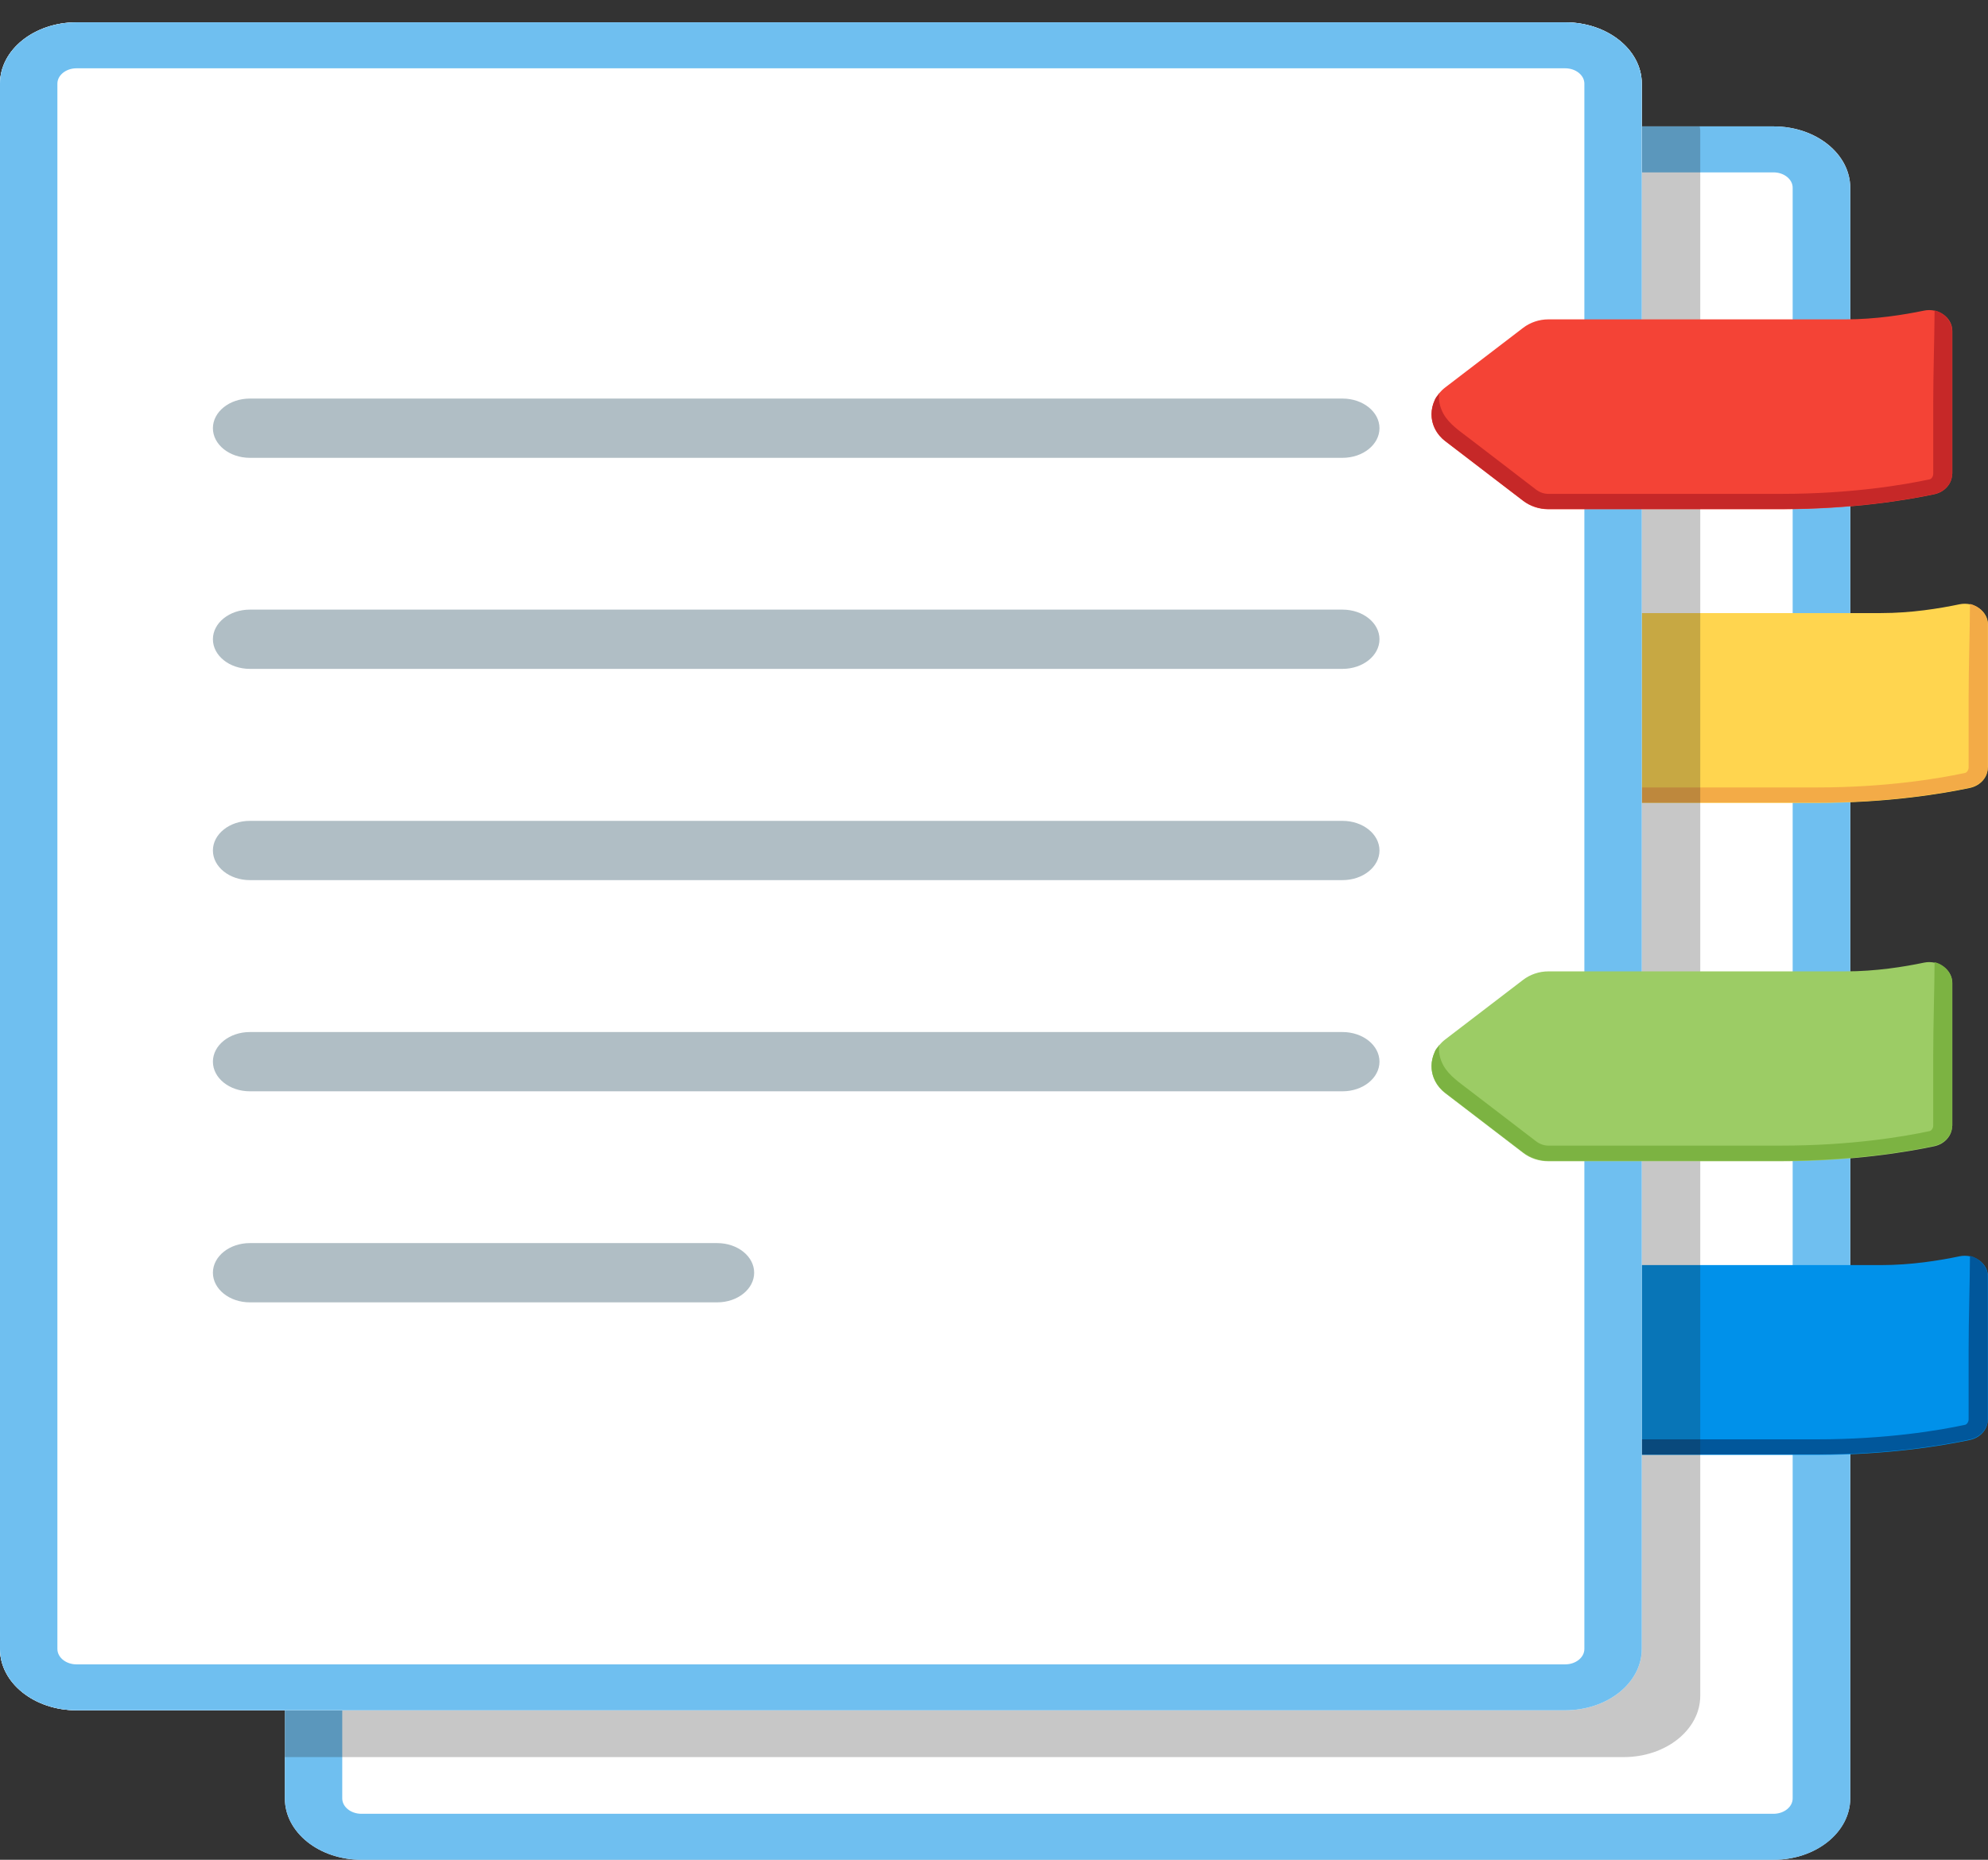
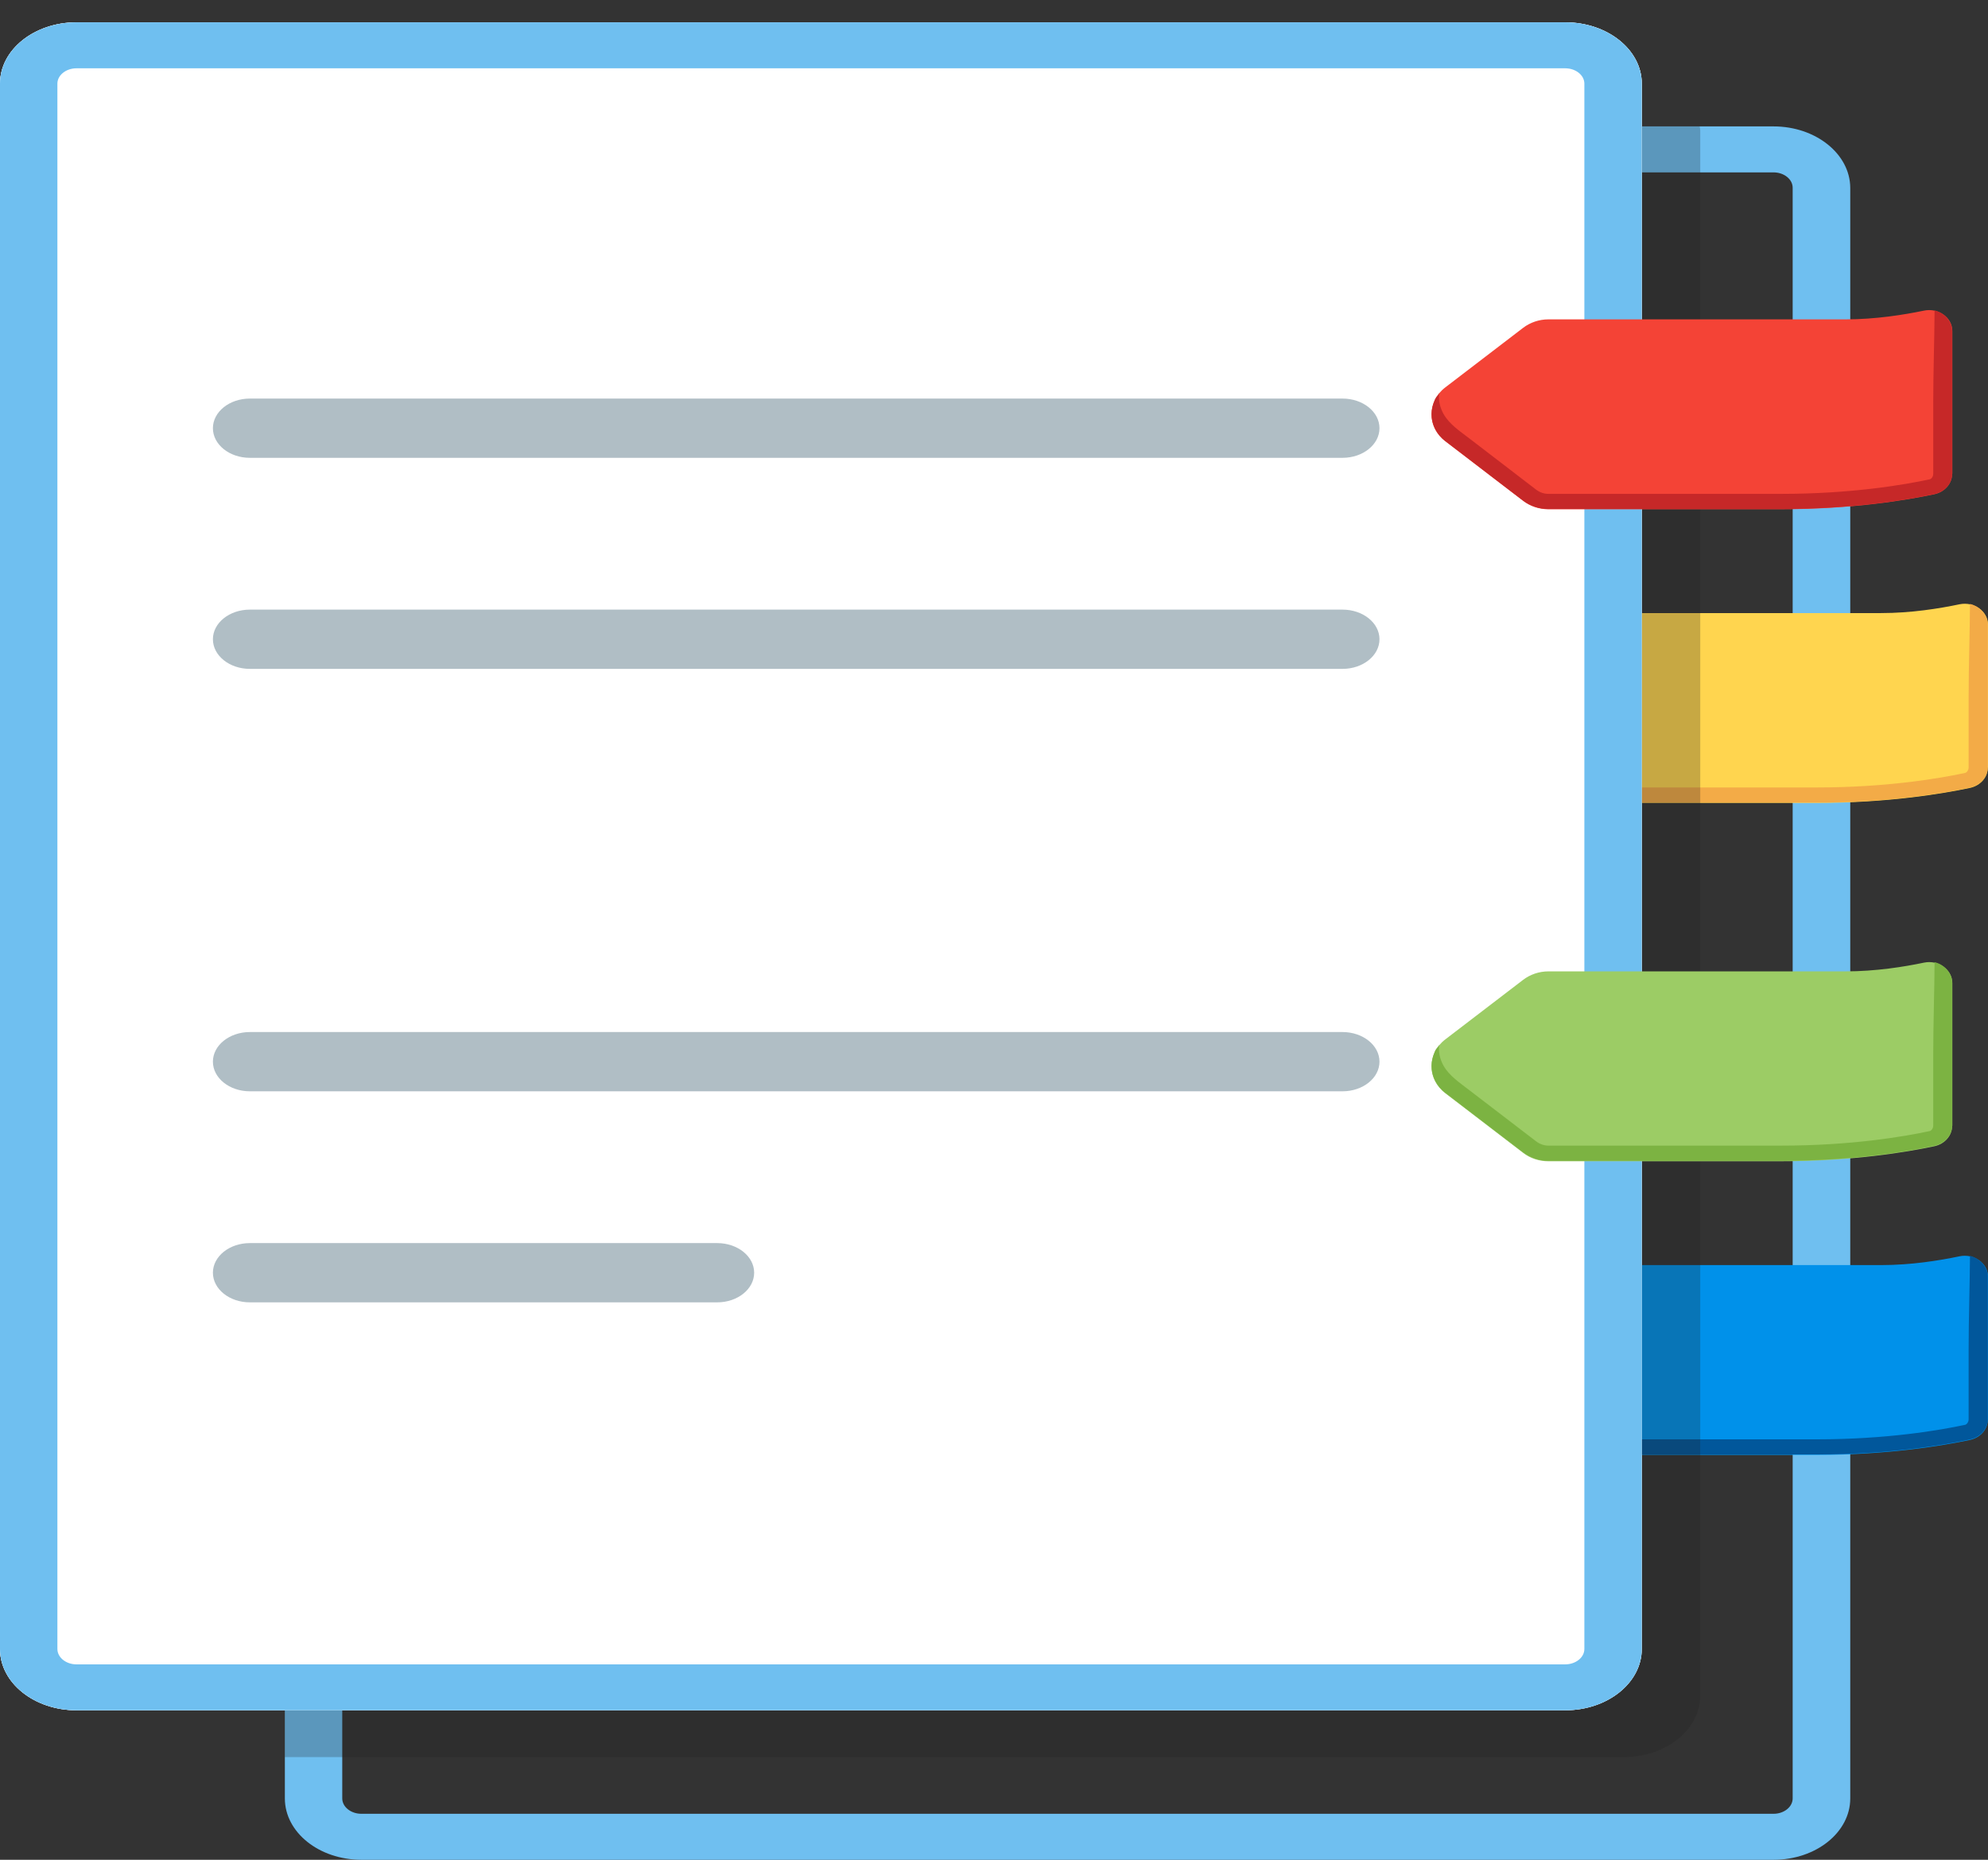
<svg xmlns="http://www.w3.org/2000/svg" width="31" height="29" viewBox="0 0 31 29" fill="none">
  <rect x="0" y="0" width="31" height="29" fill="#333333" stroke="none" />
  <g id="Group">
-     <path id="Vector" d="M27.656 29H5.635C4.976 29 4.442 28.572 4.442 28.044V2.927C4.442 2.399 4.976 1.971 5.635 1.971H27.659C28.318 1.971 28.852 2.399 28.852 2.927V28.044C28.849 28.572 28.315 29 27.656 29Z" fill="white" />
    <g id="Group_2">
      <path id="Vector_2" d="M27.656 1.971H25.6V2.688H27.656C27.82 2.688 27.954 2.796 27.954 2.927V28.044C27.954 28.175 27.82 28.283 27.656 28.283H5.635C5.471 28.283 5.337 28.175 5.337 28.044V26.67H4.442V28.044C4.442 28.572 4.976 29 5.635 29H27.659C28.318 29 28.852 28.572 28.852 28.044V2.927C28.849 2.401 28.315 1.971 27.656 1.971Z" fill="#6FBFF0" />
    </g>
    <path id="Vector_3" d="M24.407 26.669H1.193C0.534 26.669 0 26.242 0 25.713V1.304C0 0.776 0.534 0.348 1.193 0.348H24.407C25.067 0.348 25.601 0.776 25.601 1.304V25.713C25.601 26.242 25.067 26.669 24.407 26.669Z" fill="white" />
    <path id="Vector_4" d="M30.997 22.135C30.997 22.286 30.884 22.417 30.72 22.453C30.305 22.541 29.452 22.687 28.333 22.687H24.7C24.557 22.687 24.417 22.642 24.306 22.556L23.092 21.626C22.806 21.407 22.806 21.007 23.092 20.788L24.306 19.858C24.417 19.774 24.557 19.727 24.7 19.727H29.332C29.804 19.727 30.245 19.655 30.555 19.59C30.782 19.543 31 19.698 31 19.908V22.135H30.997Z" fill="#0091EA" />
    <path id="Vector_5" d="M30.818 19.622C30.788 19.605 30.755 19.59 30.719 19.583C30.716 20.066 30.698 20.549 30.698 21.032C30.698 21.397 30.698 21.763 30.698 22.131C30.698 22.178 30.666 22.212 30.645 22.217C30.248 22.303 29.419 22.444 28.333 22.444H24.7C24.634 22.444 24.566 22.42 24.512 22.379C24.166 22.114 23.82 21.849 23.474 21.584C23.319 21.464 23.158 21.359 23.065 21.196C23.009 21.094 22.982 20.979 23 20.867C22.997 20.893 22.952 20.929 22.94 20.955C22.925 20.984 22.916 21.017 22.904 21.046C22.883 21.11 22.874 21.18 22.88 21.247C22.892 21.385 22.964 21.521 23.092 21.619L24.306 22.549C24.416 22.633 24.557 22.68 24.7 22.68H28.333C29.452 22.68 30.305 22.535 30.719 22.446C30.883 22.41 30.997 22.279 30.997 22.128V19.899C30.997 19.798 30.928 19.686 30.818 19.622Z" fill="#01579B" />
    <path id="Vector_6" d="M30.997 11.968C30.997 12.119 30.884 12.25 30.72 12.286C30.305 12.374 29.452 12.52 28.333 12.52H24.7C24.557 12.52 24.417 12.475 24.306 12.389L23.092 11.459C22.806 11.239 22.806 10.84 23.092 10.621L24.306 9.691C24.417 9.607 24.557 9.56 24.7 9.56H29.332C29.804 9.56 30.245 9.488 30.555 9.423C30.782 9.376 31 9.531 31 9.741V11.968H30.997Z" fill="#FFD54F" />
    <path id="Vector_7" d="M30.818 9.456C30.788 9.44 30.755 9.425 30.719 9.418C30.716 9.901 30.698 10.384 30.698 10.866C30.698 11.232 30.698 11.598 30.698 11.966C30.698 12.013 30.666 12.047 30.645 12.052C30.248 12.138 29.419 12.279 28.333 12.279H24.7C24.634 12.279 24.566 12.255 24.512 12.214C24.166 11.949 23.82 11.684 23.474 11.418C23.319 11.299 23.158 11.194 23.065 11.031C23.009 10.928 22.982 10.814 23 10.701C22.997 10.728 22.952 10.764 22.94 10.79C22.925 10.819 22.916 10.852 22.904 10.881C22.883 10.945 22.874 11.014 22.88 11.081C22.892 11.22 22.964 11.356 23.092 11.454L24.306 12.384C24.416 12.467 24.557 12.515 24.7 12.515H28.333C29.452 12.515 30.305 12.369 30.719 12.281C30.883 12.245 30.997 12.114 30.997 11.963V9.734C30.997 9.633 30.928 9.519 30.818 9.456Z" fill="#F3AB47" />
    <path id="Vector_8" opacity="0.25" d="M0.918 1.971C0.915 1.993 4.215 2.012 4.215 2.033L4.441 8.675V27.399H25.32C25.979 27.399 26.513 26.971 26.513 26.443V2.033C26.513 2.012 26.507 1.993 26.504 1.971H0.918Z" fill="#212121" />
    <path id="Vector_9" d="M24.407 26.669H1.193C0.534 26.669 0 26.242 0 25.713V1.304C0 0.776 0.534 0.348 1.193 0.348H24.407C25.067 0.348 25.601 0.776 25.601 1.304V25.713C25.601 26.242 25.067 26.669 24.407 26.669Z" fill="white" />
    <g id="Group_3">
      <path id="Vector_10" d="M24.407 1.065C24.572 1.065 24.706 1.173 24.706 1.304V25.713C24.706 25.845 24.572 25.953 24.407 25.953H1.193C1.029 25.953 0.895 25.845 0.895 25.713V1.304C0.895 1.173 1.029 1.065 1.193 1.065H24.407ZM24.407 0.348H1.193C0.534 0.348 0 0.776 0 1.304V25.713C0 26.242 0.534 26.669 1.193 26.669H24.407C25.067 26.669 25.601 26.242 25.601 25.713V1.304C25.601 0.776 25.067 0.348 24.407 0.348Z" fill="#6FBFF0" />
    </g>
    <path id="Vector_11" d="M30.441 17.556C30.441 17.707 30.328 17.838 30.164 17.874C29.749 17.962 28.896 18.108 27.777 18.108H24.144C24.001 18.108 23.861 18.063 23.751 17.977L22.537 17.047C22.25 16.827 22.25 16.428 22.537 16.208L23.751 15.279C23.861 15.195 24.001 15.147 24.144 15.147H28.777C29.248 15.147 29.69 15.076 30 15.011C30.227 14.963 30.444 15.119 30.444 15.329V17.556H30.441Z" fill="#9CCC65" />
    <path id="Vector_12" d="M30.265 15.042C30.235 15.025 30.202 15.011 30.167 15.004C30.164 15.486 30.146 15.969 30.146 16.452C30.146 16.817 30.146 17.183 30.146 17.551C30.146 17.599 30.113 17.632 30.092 17.637C29.695 17.723 28.866 17.864 27.78 17.864H24.144C24.078 17.864 24.01 17.84 23.956 17.799C23.61 17.534 23.264 17.269 22.918 17.004C22.763 16.884 22.602 16.779 22.509 16.617C22.453 16.514 22.426 16.399 22.444 16.287C22.441 16.313 22.396 16.349 22.384 16.375C22.369 16.404 22.36 16.437 22.348 16.466C22.328 16.531 22.319 16.6 22.325 16.667C22.337 16.805 22.408 16.942 22.536 17.04L23.75 17.969C23.861 18.053 24.001 18.101 24.144 18.101H27.777C28.896 18.101 29.749 17.955 30.164 17.866C30.328 17.831 30.441 17.699 30.441 17.549V15.319C30.441 15.219 30.372 15.104 30.265 15.042Z" fill="#7CB342" />
    <g id="Group_4">
      <g id="Group_5">
        <path id="Vector (Stroke)" fill-rule="evenodd" clip-rule="evenodd" d="M3.32 6.677C3.32 6.422 3.578 6.215 3.896 6.215H20.935C21.253 6.215 21.511 6.422 21.511 6.677C21.511 6.932 21.253 7.139 20.935 7.139H3.896C3.578 7.139 3.32 6.932 3.32 6.677Z" fill="#B0BEC5" />
        <path id="Vector (Stroke)_2" fill-rule="evenodd" clip-rule="evenodd" d="M3.32 9.968C3.32 9.713 3.578 9.506 3.896 9.506H20.935C21.253 9.506 21.511 9.713 21.511 9.968C21.511 10.223 21.253 10.43 20.935 10.43H3.896C3.578 10.43 3.32 10.223 3.32 9.968Z" fill="#B0BEC5" />
-         <path id="Vector (Stroke)_3" fill-rule="evenodd" clip-rule="evenodd" d="M3.32 13.262C3.32 13.007 3.578 12.8 3.896 12.8H20.935C21.253 12.8 21.511 13.007 21.511 13.262C21.511 13.517 21.253 13.724 20.935 13.724H3.896C3.578 13.724 3.32 13.517 3.32 13.262Z" fill="#B0BEC5" />
        <path id="Vector (Stroke)_4" fill-rule="evenodd" clip-rule="evenodd" d="M3.32 16.555C3.32 16.3 3.578 16.093 3.896 16.093H20.935C21.253 16.093 21.511 16.3 21.511 16.555C21.511 16.81 21.253 17.017 20.935 17.017H3.896C3.578 17.017 3.32 16.81 3.32 16.555Z" fill="#B0BEC5" />
        <path id="Vector (Stroke)_5" fill-rule="evenodd" clip-rule="evenodd" d="M3.32 19.846C3.32 19.591 3.578 19.384 3.896 19.384H11.184C11.502 19.384 11.76 19.591 11.76 19.846C11.76 20.101 11.502 20.308 11.184 20.308H3.896C3.578 20.308 3.32 20.101 3.32 19.846Z" fill="#B0BEC5" />
      </g>
    </g>
    <path id="Vector_13" d="M30.441 7.389C30.441 7.539 30.328 7.671 30.164 7.707C29.749 7.795 28.896 7.941 27.777 7.941H24.144C24.001 7.941 23.861 7.895 23.751 7.809L22.537 6.88C22.25 6.66 22.25 6.261 22.537 6.041L23.751 5.112C23.861 5.028 24.001 4.98 24.144 4.98H28.777C29.248 4.98 29.69 4.908 30 4.844C30.227 4.796 30.444 4.951 30.444 5.162V7.389H30.441Z" fill="#F44336" />
    <path id="Vector_14" d="M30.265 4.879C30.235 4.863 30.202 4.848 30.167 4.841C30.164 5.324 30.146 5.806 30.146 6.289C30.146 6.655 30.146 7.02 30.146 7.388C30.146 7.436 30.113 7.47 30.092 7.474C29.695 7.56 28.866 7.701 27.78 7.701H24.144C24.078 7.701 24.01 7.678 23.956 7.637C23.61 7.372 23.264 7.106 22.918 6.841C22.763 6.722 22.602 6.617 22.509 6.454C22.453 6.351 22.426 6.237 22.444 6.124C22.441 6.151 22.396 6.186 22.384 6.213C22.369 6.241 22.36 6.275 22.348 6.303C22.328 6.368 22.319 6.437 22.325 6.504C22.337 6.643 22.408 6.779 22.536 6.877L23.75 7.807C23.861 7.89 24.001 7.938 24.144 7.938H27.777C28.896 7.938 29.749 7.792 30.164 7.704C30.328 7.668 30.441 7.537 30.441 7.386V5.156C30.441 5.056 30.372 4.941 30.265 4.879Z" fill="#C62828" />
  </g>
</svg>